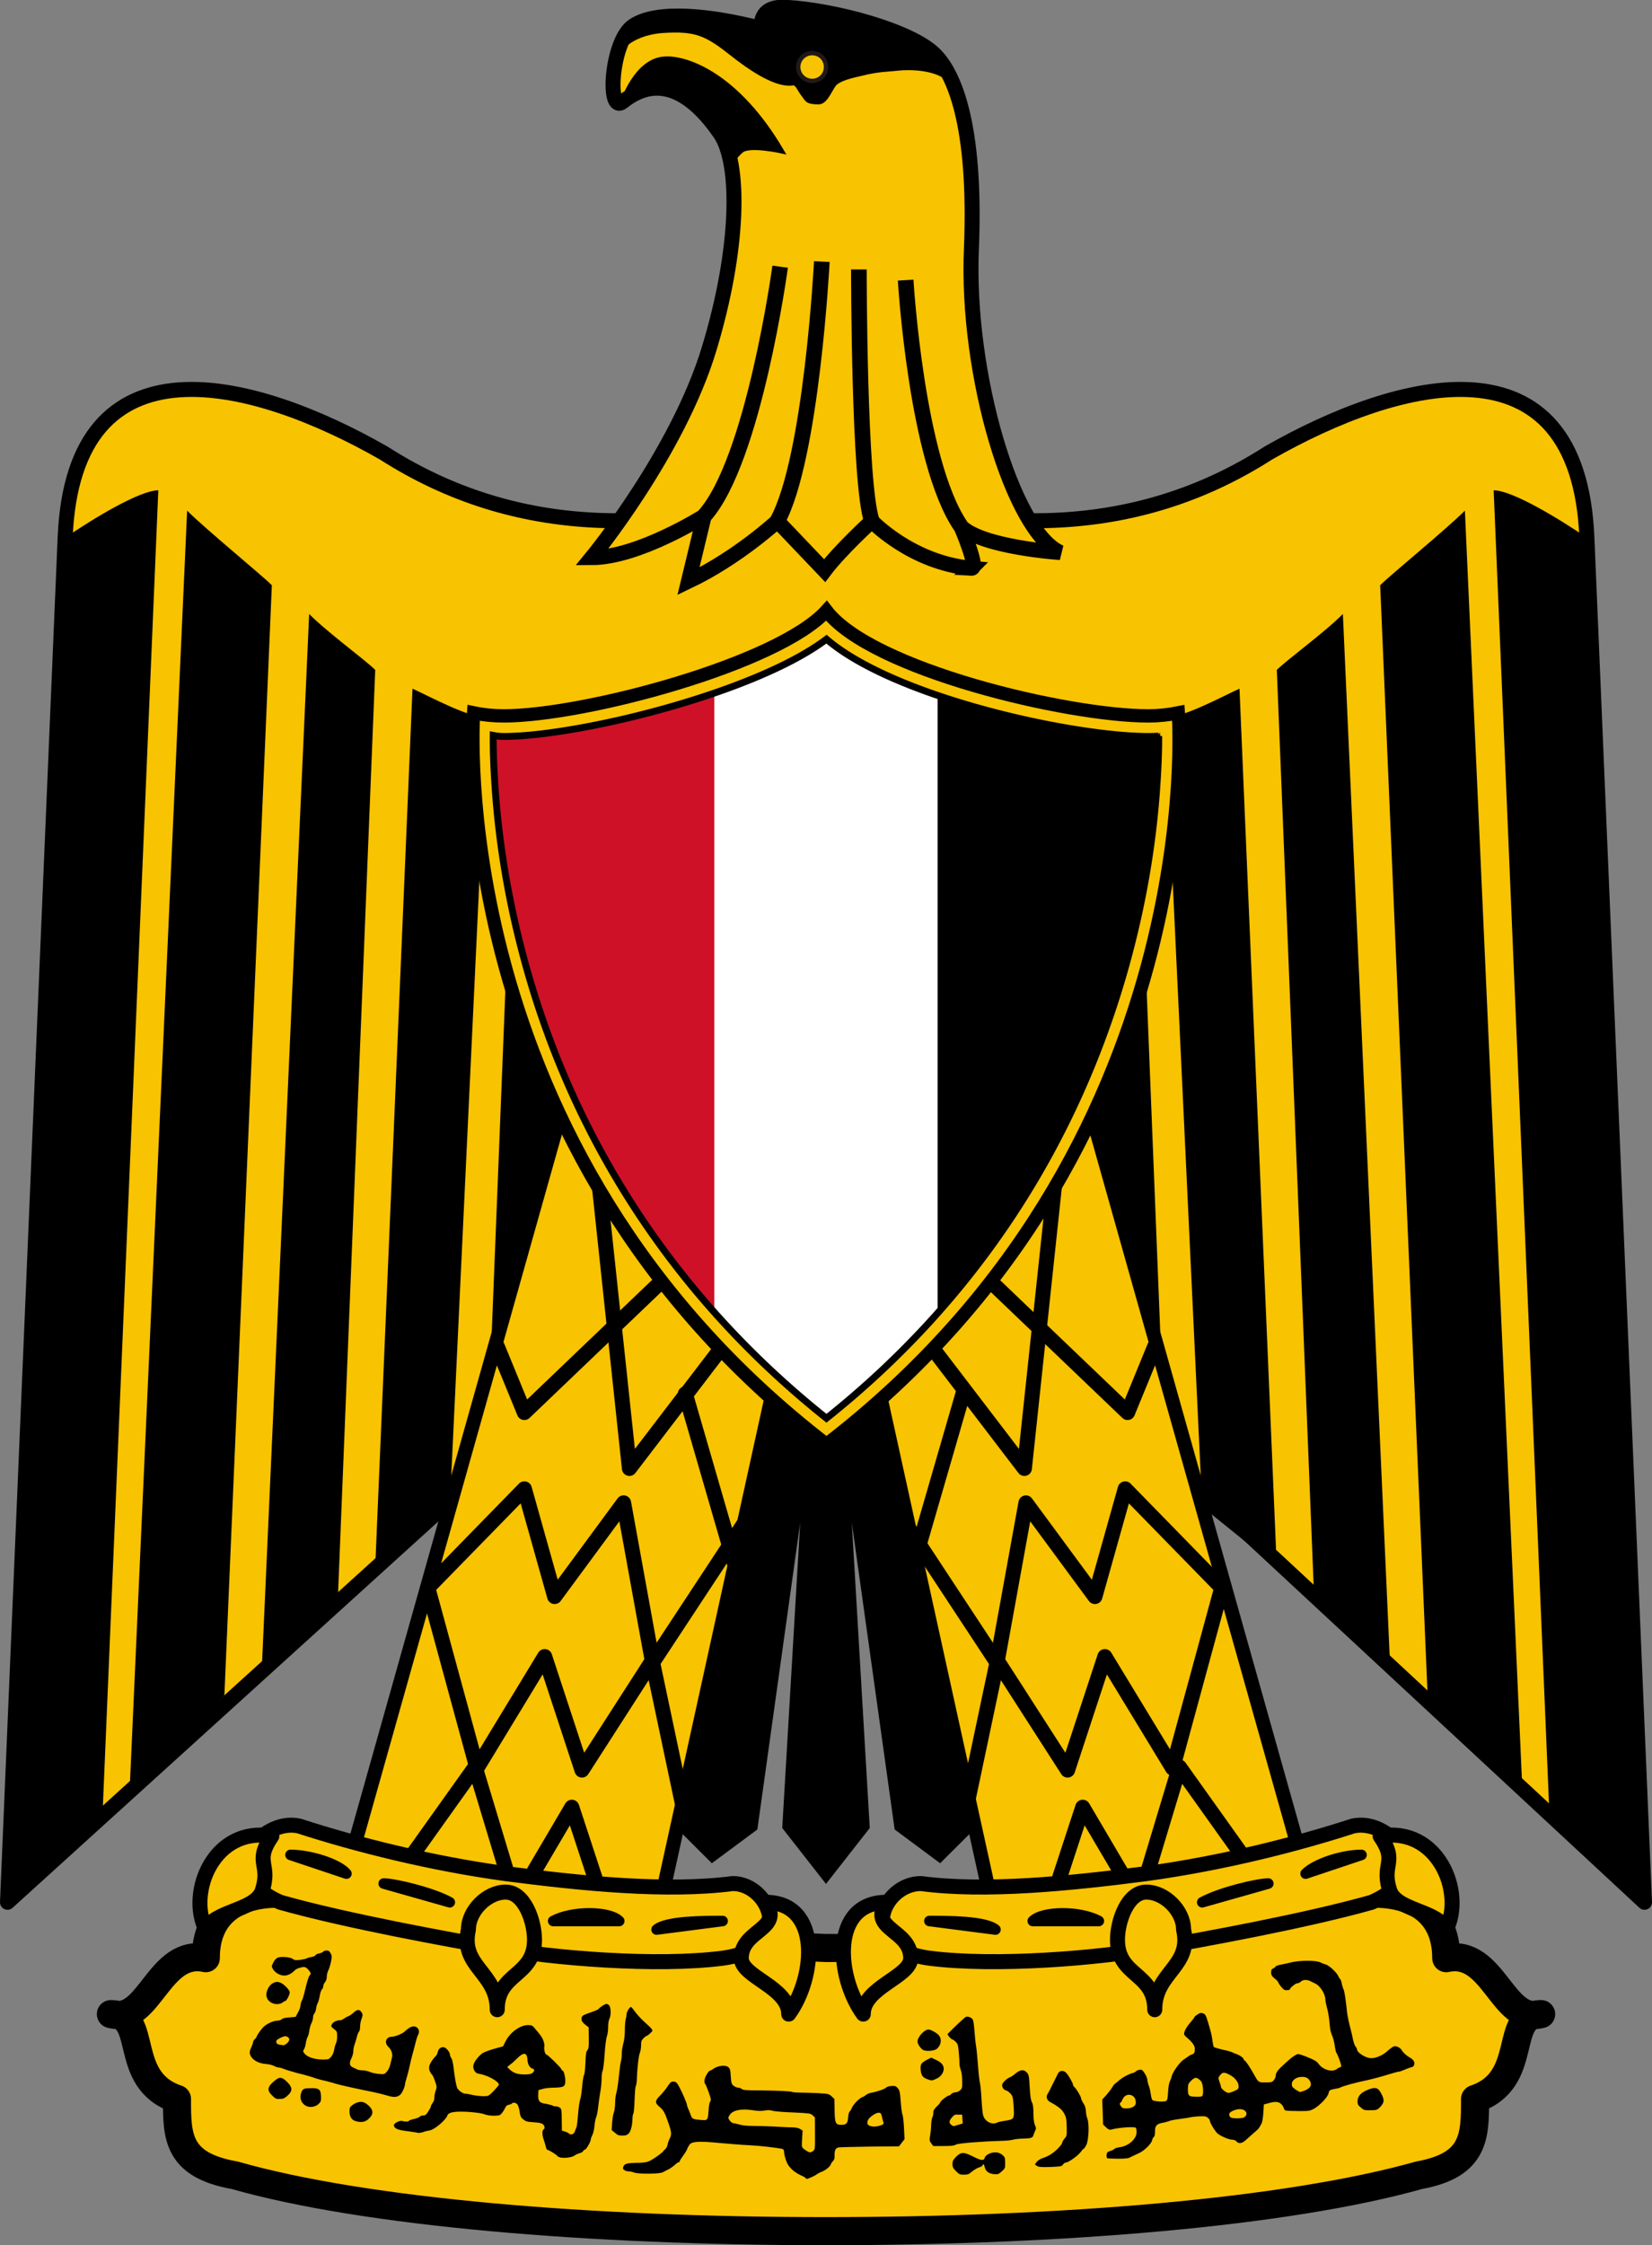
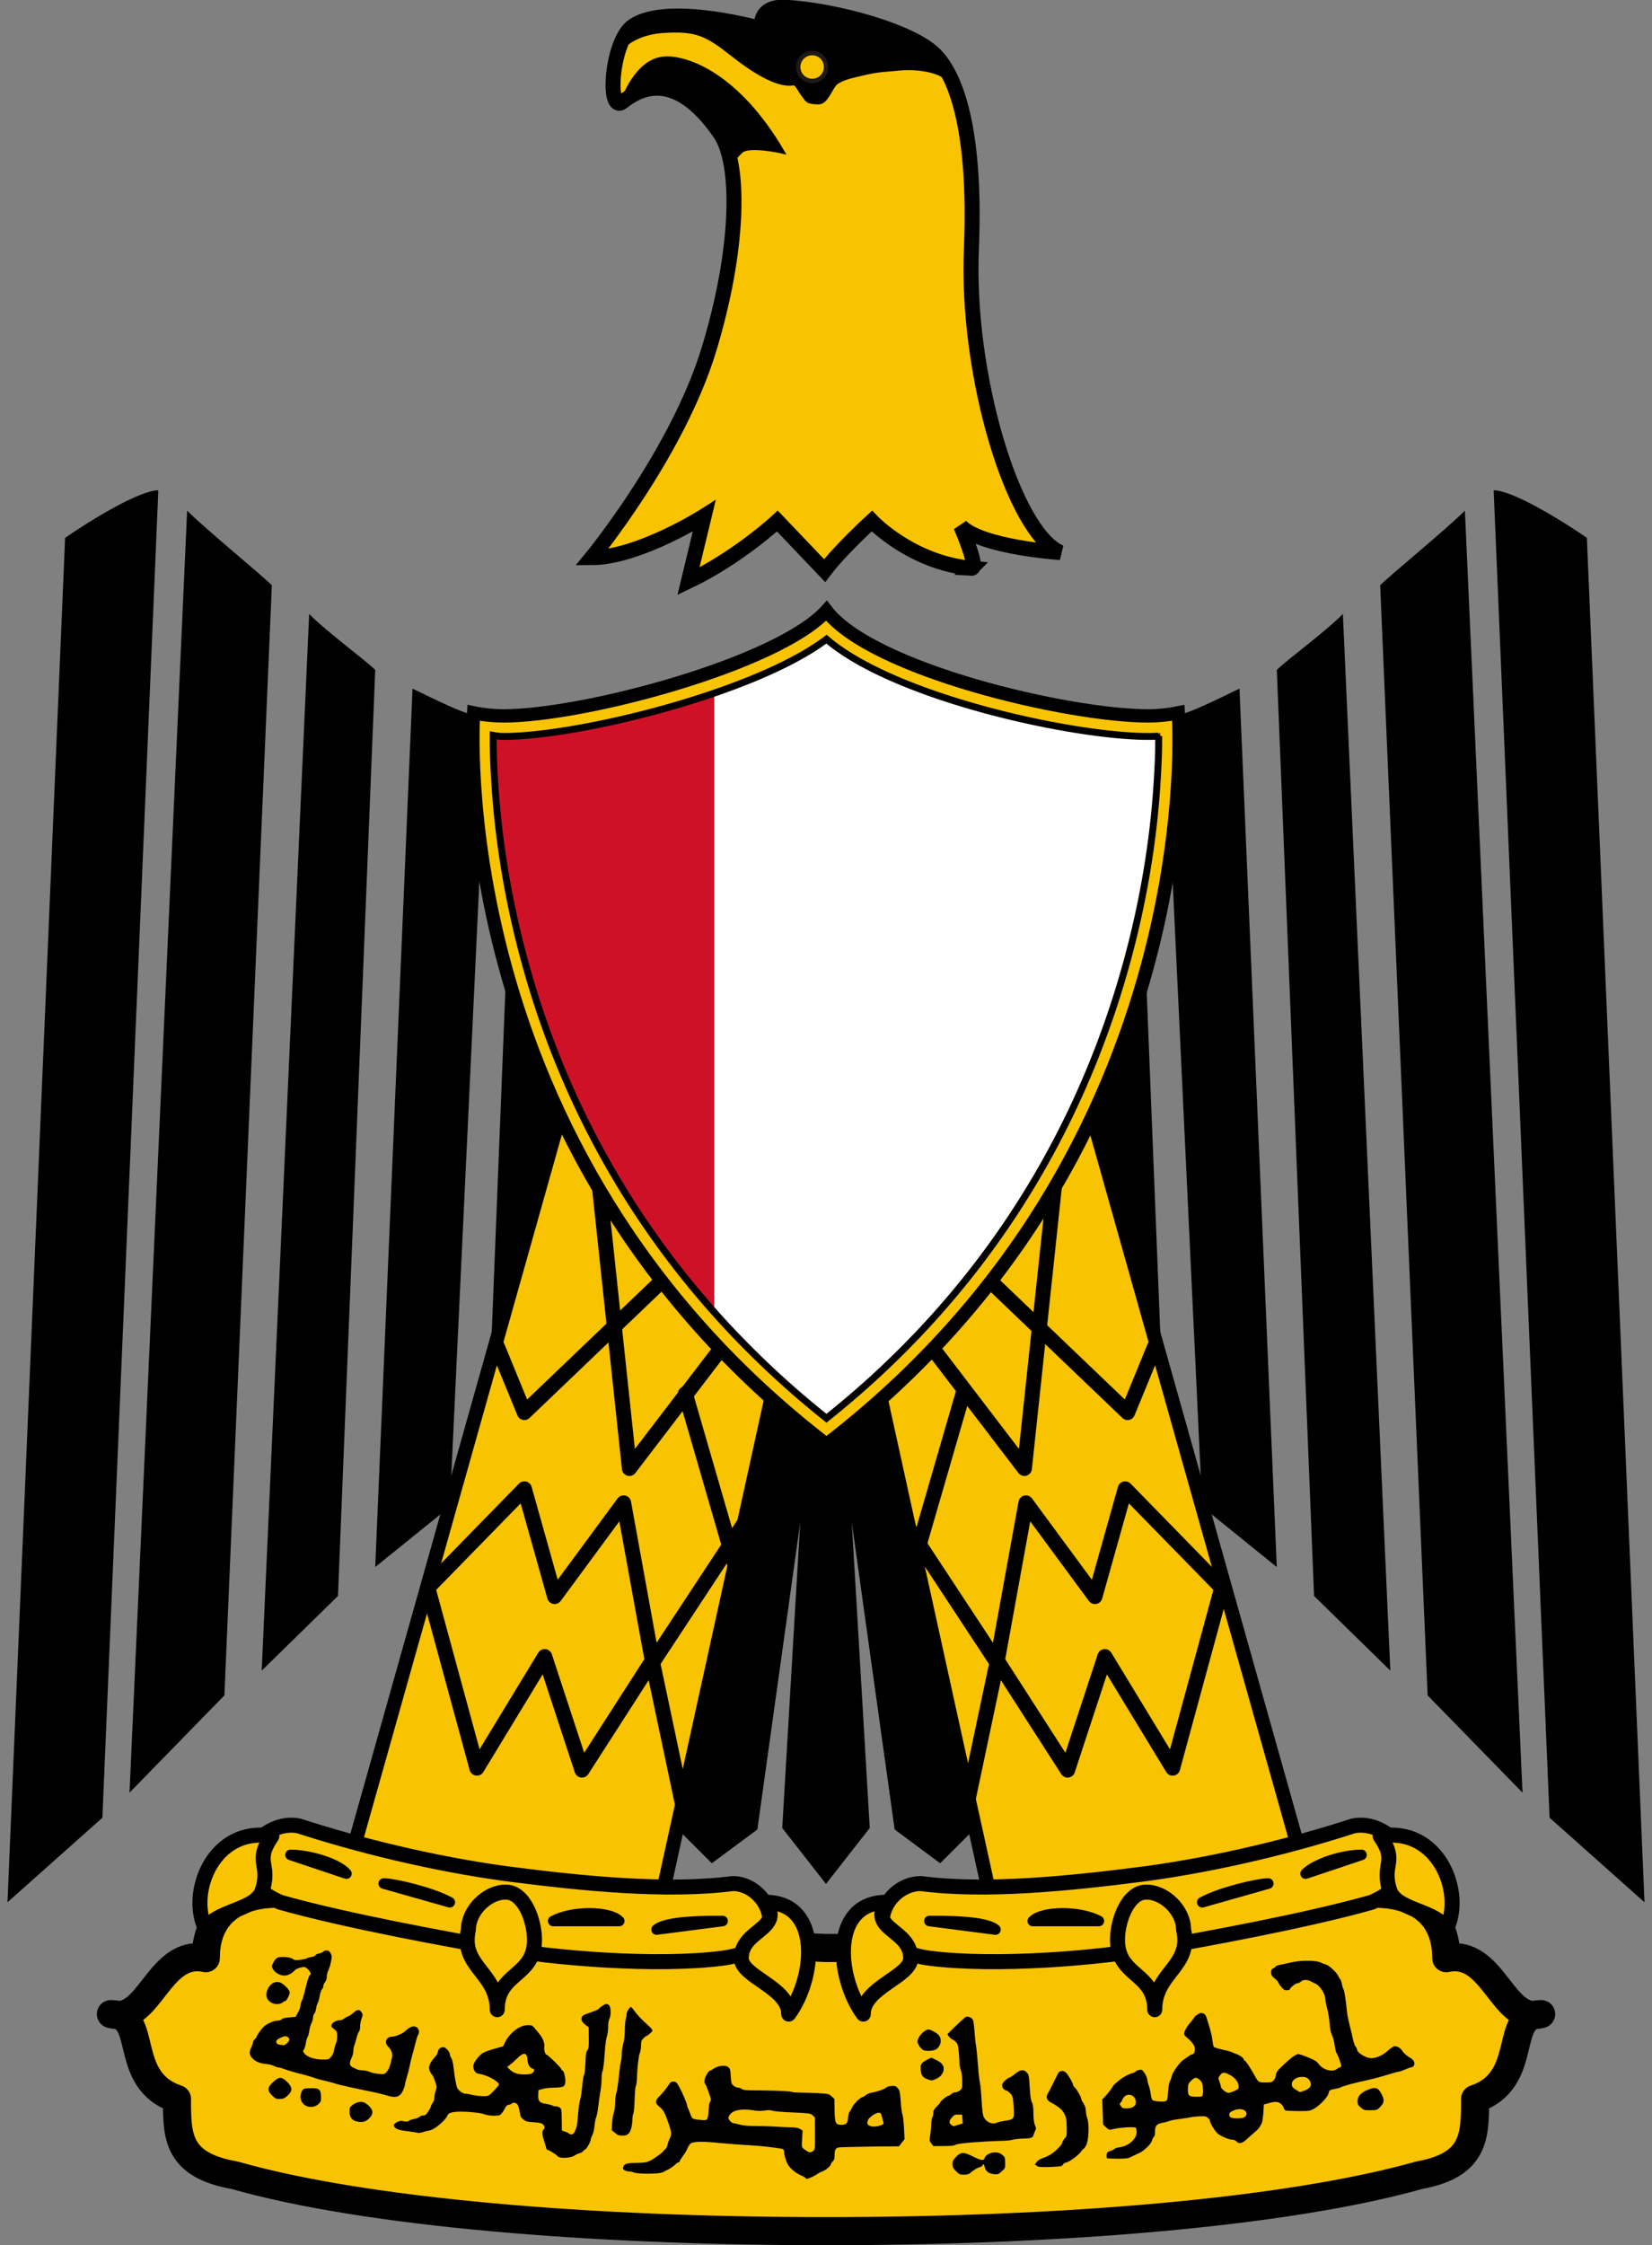
<svg xmlns="http://www.w3.org/2000/svg" xmlns:xlink="http://www.w3.org/1999/xlink" width="600" height="815.116">
  <rect width="100%" height="100%" fill="#808080" stroke="none" />
  <g transform="translate(96.384 558.45)">
    <path d="M203.616 251.566c85.56 0 167.416-6.8 215.422-20.3 20.315-3.7 20.315-14.2 20.315-27.7 20.315-6.8 9.845-30.8 24-30.8-14.155 3.7-17.228-24-34.462-20.3 0-24-24.005-27-44.315-20.3-40.626 13.6-112.637 16.6-180.957 16.6-68.316-3-139.716-3-180.955-16.6-20.31-6.7-44.305-3.7-44.305 20.3-17.238-3.7-20.315 24-34.467 20.3 14.152 0 3.688 24 24 30.8 0 13.5 0 24 20.927 27.7 47.384 13.5 129.25 20.3 214.797 20.3z" fill="#f8c300" fill-rule="evenodd" stroke="#000" stroke-width="10.2" stroke-linecap="round" stroke-linejoin="round" />
-     <path d="M207.07-140.634l293.821 272.8-20.918-495.37c-3.073-75.08-68.316-57.85-115.708-30.77-48.011 30.77-102.78 30.77-160.646 10.45-57.853 20.32-112.63 20.32-160.641-10.45-47.388-27.08-112.625-44.31-115.706 30.77l-20.931 495.37z" fill="#f8c300" fill-rule="evenodd" stroke="#000" stroke-width="5.45" stroke-linecap="round" stroke-linejoin="round" />
    <use xlink:href="#a" height="600" width="900" transform="matrix(-1 0 0 1 407.237 .004)" fill-rule="evenodd" />
    <path d="M217.16-86.334l41.239 187.8-13.547 13.5-14.154-10.5-23.39-167.4 9.849 167.4-13.544 17.3-13.54-17.3 9.85-167.4-23.384 167.4-14.167 10.5-13.533-13.5 41.234-187.8h27.086z" fill-rule="evenodd" stroke="#000" stroke-width="4.607" stroke-linecap="square" />
    <path id="b" d="M-38.885-380.444l-20.31 481.91-34.47 30.7 20.93-495.37c9.845-6.77 27.084-17.24 33.85-17.24z" fill-rule="evenodd" stroke-width="0" />
    <path id="c" d="M2.35-345.984l-17.235 403.05-34.459 35.3 20.924-465.42c6.774 6.77 27.087 23.38 30.77 27.07z" fill-rule="evenodd" stroke-width="0" />
    <path id="d" d="M39.895-315.234l-13.533 336.2-27.695 27.1 17.236-383.6c6.756 6.8 20.297 16.6 23.992 20.3z" fill-rule="evenodd" stroke-width="0" />
    <path id="e" d="M80.52-297.934l-13.54 286.5-27.085 21.9 13.541-318.9c6.775 3.1 20.313 10.5 27.085 10.5z" fill-rule="evenodd" stroke-width="0" />
    <path id="a" d="M118.07-297.934l-9.857 238.7-27.69 27.1 10.465-262.8c6.761 0 23.997 0 27.082-3z" fill-rule="evenodd" stroke-width="0" />
    <use xlink:href="#b" height="600" width="900" transform="matrix(-1 0 0 1 407.222 -.004)" fill-rule="evenodd" />
    <use xlink:href="#c" height="600" width="900" transform="matrix(-1 0 0 1 407.24 -.004)" fill-rule="evenodd" />
    <use xlink:href="#d" height="600" width="900" transform="matrix(-1 0 0 1 407.246 -.004)" fill-rule="evenodd" />
    <use xlink:href="#e" height="600" width="900" transform="matrix(-1 0 0 1 407.232 -.004)" fill-rule="evenodd" />
    <path d="M111.295-168.734l-81.854 290.5 112.636 17.2 47.998-218.5zM295.945-168.734l81.851 290.5-112.626 17.2-48.01-218.5z" fill="#f8c300" fill-rule="evenodd" stroke="#000" stroke-width="5.1" stroke-linecap="round" stroke-linejoin="round" />
    <use xlink:href="#f" height="300" width="218" transform="matrix(-1 0 0 1 407.212 .004)" fill-rule="evenodd" />
    <use xlink:href="#g" height="300" width="218" transform="matrix(-1 0 0 1 406.344 .004)" fill-rule="evenodd" />
    <path id="f" d="M84.213-69.634l9.849 24 53.218-50.9" fill="none" fill-rule="evenodd" stroke="#000" stroke-width="5.45" stroke-linecap="round" stroke-linejoin="round" />
    <path id="i" d="M121.083-129.834l11.136 104.5 33.85-44.3" fill="none" fill-rule="evenodd" stroke="#000" stroke-width="5.45" stroke-linecap="round" stroke-linejoin="round" />
    <path id="j" d="M152.532-52.434l18.49 63.8" fill="none" fill-rule="evenodd" stroke="#000" stroke-width="5.45" stroke-linecap="round" stroke-linejoin="round" />
    <path id="g" d="M178.264-12.034l-37.4 56.8m11.665 56.7l-11.97-56.7-10.45-57.6-25.056 34-10.989-39.1-35.07 35.9 17.836 65.5 24.614-40.5 13.539 41.2 25.27-39.3" fill="none" fill-rule="evenodd" stroke="#000" stroke-width="5.451" stroke-linecap="round" stroke-linejoin="round" />
-     <path id="h" d="M53.436 114.966l22.736-31.9 14.813 49.1 20.31-34.5 13.546 41.3" fill="none" fill-rule="evenodd" stroke="#000" stroke-width="5.45" stroke-linecap="round" stroke-linejoin="round" />
    <use xlink:href="#h" height="300" width="218" transform="matrix(-1 0 0 1 408.147 -.004)" fill-rule="evenodd" />
    <path d="M87.292 121.766c27.69 3.6 58.468 6.7 82.478 3.6 13.528 0 23.379 23.4-3.7 27.1-23.995 3.1-61.544 0-81.857-3.7-17.233-3-54.774-9.8-78.785-16.6-24.003-10.4-6.761-30.7 6.767-27.7 20.931 6.8 48.016 13.6 75.097 17.3zM319.945 121.766c-27.7 3.6-58.465 6.7-81.86 3.6-14.159 0-24.007 23.4 3.077 27.1 24.006 3.1 61.55 0 81.849-3.7 17.241-3 54.782-9.8 78.782-16.6 24.011-10.4 6.78-30.7-6.766-27.7-20.926 6.8-48.006 13.6-75.082 17.3z" fill="#f8c300" fill-rule="evenodd" stroke="#000" stroke-width="5.45" stroke-linecap="round" stroke-linejoin="round" />
    <path d="M2.348 108.166c-20.923-3.7-30.77 20.3-23.994 33.9 3.073-6.8 17.231-6.8 20.312-13.6 3.682-10.4-3.08-10.4 3.682-20.3zM84.21 171.166c0-13.6 13.534-11.9 13.534-25.4 0-6.8-3.685-17.3-10.454-17.3-6.772 0-13.546 6.8-13.546 13.6-3.08 13.5 10.467 15.5 10.467 29.1zM181.64 132.166c20.294 0 18.283 27.1 8.433 40.6 0-9.8-17.231-13.5-17.231-20.3 0-10.4 15.556-10.4 8.798-20.3zM404.882 108.166c20.925-3.7 30.777 20.3 24.004 33.9-3.081-6.8-17.234-6.8-20.31-13.6-3.694-10.4 3.079-10.4-3.694-20.3zM323.01 171.166c0-13.6-13.527-11.9-13.527-25.4 0-6.8 3.687-17.3 10.46-17.3 6.766 0 13.54 6.8 13.54 13.6 3.08 13.5-10.472 15.5-10.472 29.1zM225.595 132.166c-20.302 0-18.289 27.1-8.44 40.6 0-9.8 17.228-13.5 17.228-20.3 0-10.4-15.557-10.4-8.788-20.3z" fill="#f8c300" fill-rule="evenodd" stroke="#000" stroke-width="5.45" stroke-linecap="round" stroke-linejoin="round" />
    <path d="M9.124 114.966c6.779 0 17.236 3.1 20.315 6.8zM42.972 125.366c3.698 0 17.24 3.1 24.007 6.8zM166.07 138.966c-6.768 0-20.31 0-23.994 3.1zM128.524 138.966c-3.684-3.7-17.23-3.7-23.996 0z" fill="none" stroke="#000" stroke-width="3.825" stroke-linecap="round" stroke-linejoin="round" />
    <path d="M398.113 114.966c-6.768 0-16.622 3.1-20.314 6.8zM364.262 125.366c-3.69 0-17.233 3.1-24.004 6.8zM241.165 138.966c6.776 0 20.314 0 24.004 3.1zM278.708 138.966c3.69-3.7 17.239-3.7 24.004 0z" fill="#fff" fill-rule="evenodd" stroke="#000" stroke-width="3.825" stroke-linecap="round" stroke-linejoin="round" />
    <use xlink:href="#i" height="300" width="218" transform="matrix(-1 0 0 1 407.889 -.004)" fill-rule="evenodd" />
    <use xlink:href="#j" height="300" width="218" transform="matrix(-1 0 0 1 405.887 -.004)" fill-rule="evenodd" />
    <path d="M3.422 169.066c-2.29-.5-3.494-2.3-2.917-4.4.702-2.6 2.795-4.1 4.773-3.4 1.257.4 3.56 2.7 3.568 3.6.011.9-1.203 3.2-1.727 3.2-.226 0-.576.2-.778.4-.429.5-1.773.8-2.919.6zm235.641 16.8c-.852-.3-2.21-2.2-2.209-3.1.01-1.7 2.464-4.4 3.985-4.4.752 0 2.81 1.1 3.579 1.9 1.394 1.4 1.09 3.8-.662 5.2-.862.6-3.433.9-4.693.4zm1.56 10.6c-1.803-.6-2.463-1.4-2.61-3.4-.152-2.1.05-2.5 2.251-3.7l1.568-.8 1.487.7c2.058.9 2.974 1.9 3.047 3.2.078 1.5-1.028 3.1-2.746 3.8-1.509.7-1.598.7-2.998.2zm-232.781-13.1c1.103-1 1.124-1.9.053-2.4-.677-.3-1.073-.2-2.408.4-1.343.7-1.583.9-1.51 1.6.083.7.66.9 2.666 1.1.177 0 .717-.3 1.199-.7zm36.172 18.9c-.972-.3-3.367-.9-5.323-1.3-4.51-.9-11.504-2.4-13.396-3-.799-.3-2.25-.6-3.226-.9-1.792-.4-2.713-.6-5.65-1.6-.887-.3-3.066-.9-4.84-1.3-1.775-.5-3.848-1.1-4.609-1.4-.76-.3-1.66-.6-1.998-.6-.34 0-1.099-.2-1.687-.5-.589-.4-2.001-.7-3.139-.8-2.377-.2-4.148-1.1-5.156-2.4-.855-1.2-.876-2.1-.084-3.7.335-.7.61-1.5.613-1.8 0-.3.292-.8.643-1.1.35-.3.636-.7.635-.8 0-.4 1.492-2.6 2.375-3.5 1.16-1.2 3.559-2.3 4.915-2.4.798 0 1.499-.2 1.843-.5.383-.4 1.256-.6 2.801-.7l2.245-.2.876-1.6c.482-.8.882-1.9.89-2.5.01-.5.234-1.3.505-1.8.27-.5.685-1.8.922-2.8.897-3.9 1.546-6 1.93-6.4.56-.5.505-.8-.462-2-.523-.6-1.132-1-1.572-1-1.073 0-2.833.6-3.386 1.2-1.103 1.2-2.562 1.9-3.671 1.9-1.529.1-3.493-1-4.225-2.3-.576-1-.573-1.1.096-2.4.436-.9 1.006-1.5 1.567-1.8 1.333-.5 4.738-.2 5.525.5.557.4.97.5 2.753.3 1.154-.2 2.168-.4 2.255-.5.087-.1.797-.4 1.579-.5.781-.1 1.496-.4 1.588-.6.092-.3.676-.6 1.297-.7.621-.1 1.295-.4 1.497-.6.203-.3.781-.5 1.286-.5.708 0 1.042.2 1.464 1 .482.9.5 1.2.159 3-.214 1.1-.653 2.6-.976 3.2-.323.6-.582 1.7-.574 2.3.01.8-.222 1.5-.623 2-.35.4-.632 1-.628 1.4 0 .4-.214.9-.484 1.2-.271.2-.642 1.3-.825 2.4-.184 1.1-.51 2.2-.727 2.6-.217.3-.482 1.2-.59 2-.108.8-.404 1.6-.658 1.8-.255.3-.458.9-.452 1.4.01.5-.254 1.5-.577 2.1-.323.6-.68 1.9-.793 2.8-.114.9-.39 1.9-.616 2.2-.225.4-.507 1.4-.626 2.2-.119.9-.425 1.9-.68 2.3-.419.6-.4.8.19 1.5.953 1.3 3.748 2.2 6.595 2.2 2.215 0 2.336-.1 3.13-1.1.479-.5.914-1.6 1.038-2.4.117-.8.416-1.9.664-2.4.249-.4.444-1.6.434-2.6-.015-1.6-.096-1.8-1.168-2.6-1.064-.8-1.122-1-.771-1.7.36-.8 1.822-1.5 3.202-1.5.286 0 .862-.3 1.28-.6.42-.3 1.075-.7 1.457-.8.383-.1 1.244-.7 1.913-1.3 1.405-1.3 2.273-1.3 2.984-.1.443.7.439 1-.046 2.3-.296.8-.531 2.1-.522 2.9.01.7-.182 1.6-.425 1.8-.243.3-.585 1.2-.76 1.9-.175.8-.534 2-.797 2.7-.264.6-.48 1.8-.48 2.4 0 .7-.284 1.8-.63 2.5-.912 1.8-.797 2.8.358 3.4.266.1.849.4 1.294.6.445.3 1.388.5 2.096.5.708 0 1.914.2 2.68.5.767.4 2.31.7 3.43.8 1.993.2 2.053.2 2.943-.8.557-.6 1.061-1.7 1.304-2.8.218-.9.478-2 .578-2.4.308-1.2-.205-2.7-1.209-3.7-1.765-1.6-1.032-3.8 1.287-3.8 1 0 3.716-1.1 4.432-1.8 1.937-1.8 3.146-2.3 4.328-1.7.935.5 1.237 1.8.654 2.8-.242.4-.636 1.6-.875 2.6s-.722 2.9-1.072 4.1c-.35 1.2-.86 3.3-1.132 4.6-.272 1.4-.764 3.3-1.094 4.3-.33 1-.596 2.1-.592 2.4 0 .3-.297 1.3-.667 2.1-1.079 2.5-2.678 3-6.037 1.9zm-41.515.1c-2.128-2-1.785-3.4 1.361-5.8 1.347-1 2.164-.9 3.703.5 2.37 2.2 2.465 3.6.373 5.4-1.034.9-1.486 1.1-2.69 1.1-1.259.1-1.615-.1-2.747-1.2zm13.076 4c-2.08-.5-3.28-2.6-2.67-4.7.55-1.8.87-2 3.604-2 3.067-.1 3.662.5 3.691 3.2.016 1.5-.1 1.8-.856 2.5-.889.9-2.597 1.3-3.769 1zm382.278.3c-.974-.8-1.17-1.1-1.181-2.2-.015-1.7 1.002-3 3.2-4 2.926-1.3 4.118-1.2 5.22.8 1.465 2.6 1.395 3.6-.36 5.4-.968.9-1.15 1-3.367 1-2.178 0-2.427 0-3.512-1zm-364.907 5c-1.561-.4-2.37-1.6-2.391-3.5-.016-1.4.086-1.6 1.088-2.4.649-.5 1.674-1 2.482-1.1 1.145-.1 1.563 0 2.485.6 2.362 1.7 2.863 3.3 1.496 4.9-1.457 1.7-2.838 2.1-5.16 1.5zm94.029 4.2l-1.203-1 .163-2.6c.09-1.4.376-3.2.635-3.8.26-.7.467-2.3.462-3.5-.01-1.2.193-2.8.44-3.6.249-.7.659-3.4.912-6 .254-2.6.596-5.1.762-5.5.165-.5.292-1.6.281-2.6-.01-.9.242-2.6.56-3.8.37-1.3.578-3.1.573-4.9 0-1.6.14-3.4.32-4 .18-.6.324-1.4.32-1.8-.01-.8 1.098-2.6 1.585-2.6.156 0 .808.8 1.451 1.7.643.9 1.933 2.3 2.868 3.2 4.123 3.8 3.94 3.5 2.6 4.7-.49.5-1.038.9-1.217.9-.178 0-.709.4-1.18.9-.708.7-.854 1.1-.85 2.5 0 .9-.218 2.3-.489 2.9-.447 1.2-.906 5.3-1.07 9.8-.036.9-.198 1.9-.363 2.1-.165.3-.362 2.5-.438 5-.076 2.5-.27 4.7-.433 5-.163.2-.307 1-.32 1.6-.047 2.6-.599 4.8-1.353 5.6-.592.6-1.06.8-2.279.8-1.296 0-1.722-.1-2.737-1zm124.636-2.9l1.678-.5-.114-1.6-.114-1.6h-1.34c-1.12-.1-1.475 0-2.173.8-1.237 1.3-1.377 2.2-.435 2.9.427.3.786.5.798.5.014 0 .778-.2 1.7-.5zm-9.773 6.7c-.675-.9-.704-1.1-.394-2.8.184-1.1.353-2.8.375-3.9.017-1.1.209-2.3.414-2.7.206-.4.369-1.1.363-1.7-.014-.8.275-1.3 1.262-2.3.7-.6 1.272-1.3 1.27-1.5 0-.4 2.509-2.4 3.04-2.4.206 0 .633-.2.95-.6.316-.3.964-.6 1.44-.6s1.247-.3 1.712-.7c.796-.7.845-.9.818-3.4-.014-1.7-.235-3.3-.548-4.1-.285-.8-.487-1.8-.45-2.1.037-.4-.06-2.2-.215-3.9-.254-2.9-.377-3.4-1.126-4.1-.463-.5-1.022-.9-1.242-.9-.404 0-1.92-1.7-1.708-2 2.216-2.3 6.164-6 6.606-6.2.906-.3 2.27.3 2.617 1.2.172.4.411 2.3.533 4.1.123 1.8.371 4.2.553 5.2.182 1 .5 4.2.707 7.1.208 2.9.521 5.7.697 6.3.175.6.436 3.2.58 5.9.142 2.6.406 5.3.586 5.9.617 2.3 3.205 3.6 5.047 2.7.305-.2 1.682-.5 3.059-.7 3.203-.5 3.26-.6 2.976-5.2-.198-3.2-.301-3.6-1.075-4.6-.47-.5-1.216-1.1-1.656-1.2-.883-.2-1.435-1-1.446-2 0-.7 1.655-2.3 2.698-2.7.357-.1 1.314-.7 2.128-1.4 1.82-1.5 3.019-1.6 4.149-.4.724.8.804 1.2 1.046 5.4.186 3.2.412 4.7.787 5.4.384.6.537 1.7.563 4 .014 2.1.2 3.5.55 4.3.454 1 .461 1.3.06 2.1-.25.5-.548 1.3-.66 1.7-.262.8-.749 1-3.708 1.1-1.327 0-2.99.2-3.696.4s-2.586.4-4.178.4c-6.794.2-16.075.9-16.58 1.4-.377.3-1.466.5-4.339.5h-3.835l-.73-1zm-144.904-25.5c.85-.6.918-1.4.135-1.6-.992-.2-1.796-1.6-1.864-3.1-.124-2.9-1.439-3-3.883-.5-.705.7-1.779 1.7-2.387 2.1l-1.106.9.804.8c1.346 1.3 2.85 1.9 5.33 1.9 1.573 0 2.477-.1 2.971-.5zm9.977 30.6c-.488-.2-.889-.4-.89-.5 0-.3-3.052-2.2-3.521-2.2-.193 0-.436-.3-.54-.8-.104-.5-.491-1.8-.86-2.9-.649-1.9-.639-3.4.024-3.8.48-.3.304-1.3-.33-1.8-.387-.4-1.398-.6-2.823-.7-3.025-.2-3.371-.3-4.436-1.2-.76-.6-.976-1.1-1.208-2.8-.166-1.1-.518-2.2-.85-2.6-.59-.6-1.592-.7-1.887-.3-.094.2-.609.4-1.145.5-.655.1-1.077.5-1.283 1-.17.4-.682 1.3-1.14 1.9-.793 1-.92 1-2.893 1.1-1.135 0-2.546-.2-3.136-.4-1.266-.5-2.663-.7-6.16-1-5.016-.3-7.336.1-7.724 1.3-.537 1.6-4.59 5.1-6.359 5.4-.708.1-1.91.4-2.673.7-.763.2-1.527.3-1.697.2-.171-.1-1.865-.3-3.764-.6-3.586-.4-4.907-1-4.92-2.2-.01-.7 2.194-1.8 3.04-1.5.912.3 2.417.3 2.413-.1 0-.1.78-.4 1.737-.6.958-.2 1.913-.6 2.122-.8.21-.3.801-.5 1.314-.5.761 0 1.107-.3 1.875-1.5.519-.8.94-1.6.938-1.9 0-.2.28-.7.63-1.2.378-.5.63-1.2.622-1.9-.01-.7.205-1.8.47-2.5.454-1.3.44-1.5-.257-3.5-.406-1.2-.92-2.3-1.142-2.4-.222-.2-.577-.8-.79-1.3-.56-1.6.043-3 2.322-5.5.24-.2.534-.9.652-1.4.222-1.1.944-1.7 2.036-1.7.802 0 2.32 1.7 2.33 2.6 0 .3.242 1 .529 1.4.316.4.642 1.8.826 3.5.315 2.9.833 5.9 1.22 7.1.33 1 2.083 2.3 3.029 2.3.454 0 1.697.2 2.762.5 1.064.2 2.771.4 3.793.4 1.852 0 1.864 0 3.76-1.9 1.045-1.1 1.895-2.1 1.887-2.3-.049-1.2-4.191-3.5-7.526-4-1.167-.2-1.986-1.7-1.731-3.1.216-1.1 1.772-3.2 3.286-4.3.58-.4 2.502-1.1 4.273-1.6l3.22-.9.89-1.8c1.694-3.3 5.26-5.9 8.112-5.9 1.424 0 1.726.1 2.865 1.6.315.3.909 1.1 1.319 1.6 1.263 1.5 1.976 3.4 1.785 4.6-.179 1.1.305 2.9.787 2.9.442 0 5.134 4.6 5.358 5.2.113.4.333.6.49.6.398 0 .977 2.1.996 3.6.027 2.2-.466 2.5-3.9 2.6-1.643 0-3.637.2-4.43.5l-1.444.4-.076 1.7c-.103 2.3.48 3 3.003 3.3 1.05.2 2.06.5 2.243.6.183.2.71.3 1.172.3.462 0 1.123.2 1.469.5.566.4.633.8.672 4.4l.043 3.9 1.05.3c.577.2 1.225.5 1.439.7.761.7 1.769.4 2.174-.6.21-.6.504-1.3.653-1.7.148-.3.403-2.4.565-4.6.162-2.2.493-4.6.736-5.3.242-.6.583-2.9.758-4.9.174-2 .479-3.9.676-4.1.2-.3.422-2.2.502-4.4.116-3.2.256-4.1.701-4.6.468-.5.55-1.2.512-4.4l-.045-3.9-1.293-1c-.861-.7-1.294-1.3-1.299-1.9-.01-1.1.293-1.4 1.904-2 .791-.3 2.015-.7 2.72-1 .706-.2 1.427-.6 1.604-.8.556-.7 2.344-1.8 2.81-1.8.245 0 .688.2.984.5.692.8.755 3.7.105 4.9-.279.6-.463 1.8-.45 3 .012 1.1-.2 2.6-.469 3.4-.28.7-.633 3.6-.827 6.6-.186 2.9-.51 5.5-.719 5.9-.209.4-.373 1.6-.364 2.8.01 1.1-.194 3.3-.452 4.7-.258 1.5-.601 3.9-.763 5.4-.161 1.6-.496 3.3-.743 3.9-.247.5-.532 2-.633 3.2-.1 1.2-.446 2.7-.767 3.3-.32.6-.58 1.3-.577 1.6.01.8-1.654 3.7-2.12 3.7-.215 0-.533.3-.706.6-.174.3-.756.6-1.293.7-.538.2-1.371.5-1.853.9-1.032.7-4.028 1-5.299.6zm270.713-24.3c1.993-.9 2.555-1.9 1.775-3.4-.67-1.2-1.652-1.6-3.249-1.5-1.853.1-3.371 1.3-3.357 2.6.016.9.23 1.2 1.39 2 .757.5 1.484.9 1.615.9.13 0 .953-.3 1.826-.6zm-25.681.2c1.375-.6 1.538-.8 1.54-1.7 0-1.4-1.271-3.1-3.152-4.1-1.994-1.1-2.71-1.1-3.598.1-.695.9-.701 1-.196 2.4.287.7.524 1.6.527 1.8 0 .7 1.951 2.2 2.728 2.2.337 0 1.305-.3 2.15-.7zm-11.44 1.1c.113-.5.1-1.7-.034-2.7-.19-1.3-.445-1.9-1.217-2.5-1.162-1-1.764-.9-3.14.5-.888.9-1.018 1.2-1.05 2.8-.053 2.6.296 2.9 3.043 2.9 2.185 0 2.188 0 2.396-1zm-25.558 4.8c1.108-.6 1.372-1.2 1.09-2.6-.425-2-3.009-2.6-4.262-1-.382.5-.693 1.1-.691 1.2 0 .2-.21.5-.469.7-.372.3-.393.5-.101 1 .204.4.53.8.726.9.605.4 2.754.3 3.707-.2zm40.671 3.6c.902-.7.978-1.6.183-2.3-.934-.8-2.644-.8-4.397 0-1.045.5-1.339.8-1.332 1.4 0 .5.252.9.736 1.1 1.086.4 4.231.3 4.81-.2zm-49.883 14.9c-.37-.3-.258-1.8.164-2.2.219-.1.76-.4 1.2-.5.441-.1 1.017-.4 1.28-.7.263-.2 1.201-.5 2.085-.6 3.175-.5 5.942-3 5.95-5.4.012-.7-.093-1.4-.216-1.6-.363-.5-5.922-.2-8.93.6-.714.2-1.066 0-1.94-.8l-1.067-1-.153-4.6-.152-4.5 1.389-1.5c.764-.9 1.732-2.1 2.15-2.8.42-.7.856-1.3.97-1.3.116-.1.767-.6 1.45-1.2 1.345-1.2 3.565-2.4 5.062-2.8.519-.1 1.096-.4 1.282-.7.186-.2.758-.4 1.27-.5.788-.1 1.069.1 1.836 1.3.499.8.929 1.8.956 2.3.019.5.267 1.5.533 2.2.267.7.585 2 .709 3 .123 1 .386 1.9.585 2.2.488.5 4.38.8 5.056.3.378-.2.546-1.1.647-3.2.079-1.6.345-3.2.625-3.8.268-.5.582-1.4.696-1.9.313-1.5 2.852-5.1 4.37-6.1.737-.5 1.52-1 1.74-1.2.221-.2.725-.5 1.12-.6.96-.3 1.187-.7 1.178-2.1-.012-1.2-.987-2.5-3.017-4.2-.491-.4-.896-.9-.899-1.2-.015-.9.933-2.6 2.416-4.3.76-.9 1.386-1.7 1.392-1.9.011-.1.511-.5 1.122-.9.874-.6 1.284-.6 1.917-.4.861.3 1.101.7 1.897 3.4 1.052 3.5 1.296 4.5 1.554 6.5.146 1.1.362 2.1.483 2.3.12.2 1.543.6 3.16 1 1.617.3 3.25.8 3.628 1 .379.2 1.049.5 1.489.6 1.1.4 2.595 1.4 2.6 1.9 0 .2.126.4.273.4.347 0 1.969 2.4 3.46 5.1 1.68 3 1.579 2.9 4.258 2.9 2.156 0 2.404-.1 3.008-.9.362-.4.654-1.2.649-1.6-.015-1 .815-2.1 2.832-3.9.778-.7 1.723-1.6 2.102-1.9 1.249-1.1 2.668-2 3.214-2 .296 0 1.888.5 3.538 1.2 2.438 1 3.169 1.4 3.901 2.4 1.593 2.2 4.991 3.1 6.675 1.8.447-.4.97-.6 1.163-.6.193 0 .35-.3.346-.5 0-.7-1.318-4.2-1.718-4.7-.18-.2-.478-1.4-.663-2.8-.185-1.3-.635-3-.999-3.7-.444-1-.728-2.4-.864-4.4-.11-1.6-.49-3.9-.84-5.2-.35-1.2-.641-2.7-.646-3.1-.03-2.3-1.96-5.3-3.928-6.1-.444-.2-1.172-.6-1.617-.8-1.164-.6-2.696-.5-3.376.2-.317.3-.88.6-1.25.6-.684 0-2.747 1.7-2.741 2.2 0 .2-.473.3-1.054.3-.862.1-1.251-.2-2.106-1.2-.576-.7-1.05-1.5-1.054-1.6 0-.2-.589-.9-1.3-1.4-1.053-.9-1.295-1.3-1.307-2.2-.015-.9.147-1.2.785-1.5.44-.2.8-.5.797-.6 0-.2.539-.4 1.201-.6.663-.1 2.36-.5 3.771-.8 3.555-1 9.95-1 11.507-.1.576.3 1.418.6 1.871.7 1.054.3 3.844 2.8 4.416 4.1.241.5.573 1.1.739 1.2.165.1.407.7.537 1.4.13.8.434 1.8.676 2.3.361.7.845 3.9 1.338 8.8.088.8.738 3.8 1.247 5.7.186.6.549 2.2.808 3.5.26 1.2.701 2.5.982 2.8.28.3.512.7.515 1 .015 1.2 3.342 3.3 5.276 3.2 1.687 0 4.21-1.1 5.79-2.6.899-.8 1.98-1.6 2.402-1.7.868-.2 2.28.5 2.783 1.4.613 1 1.627 1.9 2.974 2.7 1.453.8 1.98 1.9 1.428 2.9-.184.3-.583.6-.886.6-.304 0-1.322.4-2.264.8-.942.4-1.982.8-2.31.8-.33 0-2.156.5-4.059 1.1-1.903.6-5.266 1.5-7.473 2-3.904.8-9.14 2.2-9.784 2.7-.175.1-.897.3-1.604.4-2.189.4-2.376.5-2.583 1.6-.256 1.4-3.203 4.5-5.382 5.7-1.51.8-1.822.8-5.583.8-2.19 0-4.244-.1-4.564-.2-.32 0-.68-.5-.8-1s-.653-1.2-1.19-1.6c-1.026-.7-2.198-.7-4.822.1l-1.168.3-.194 3.1c-.107 1.7-.387 3.4-.623 3.8-.235.4-.566 1-.735 1.3-.17.4-1.045 1.3-1.947 2-.902.8-2.214 2-2.916 2.6-1.45 1.4-2.698 1.6-3.568.6-.32-.4-.956-.6-1.494-.6-1.08 0-3.582-1-5.156-2.1-.966-.7-2.99-4-3-4.9 0-.2-.296-.6-.653-.9-.516-.5-1.067-.7-2.661-.6-1.106 0-2.66.2-3.455.3-.795.2-2.73.5-4.3.7-1.57.2-3.32.5-3.886.8-.566.2-1.644.5-2.396.6-1.975.4-2.576 1.1-2.554 3.1.015 1.1-.146 1.8-.44 2-.252.2-.543.8-.646 1.3-.271 1.2-2.904 3.8-4.78 4.6-.88.4-2.133 1-2.784 1.3-.976.6-1.826.7-4.846.7-2.015 0-3.76-.1-3.88-.2zm-25.529 2.8l-.735-.5.645-.9c.355-.5 1.184-1 1.842-1.3 2.243-.7 3.756-1.6 5.589-3.3 1.007-1 1.828-2 1.825-2.3 0-.3.387-1 .868-1.6.837-.9.871-1.1.808-4.2-.065-3.2-.231-3.9-1.423-5.7-.568-.9-2.487-2.3-4.445-3.3-1.298-.6-1.763-1.9-1.091-3 .28-.4 1.17-2.1 1.977-3.8.806-1.6 1.64-3.3 1.852-3.7.58-1.1 2.022-1.2 2.994-.1.92 1 2.406 3.7 2.412 4.2 0 .3.283.7.624 1 .735.7 2.32 3.4 2.326 4 0 .3.387 1.1.853 1.8.58.9.858 1.8.88 2.8.022.8.25 2 .516 2.7.776 1.8.526 8-.394 9.7-.387.7-.809 1.3-.938 1.3-.129 0-.663.6-1.186 1.3-.998 1.3-4.405 3.7-5.307 3.7-.29 0-.739.3-.999.7-.443.7-.733.7-4.615.9-3.432.1-4.268 0-4.878-.4zm-29.37 1.9c-1.041-1-1.267-1.5-1.278-2.5-.014-1.1.191-1.5 1.21-2.6 1.881-1.9 2.8-1.9 6.046-.3 3.102 1.6 4.15 1.7 4.428.6.269-1 2.055-2 3.751-2 1.073 0 1.68.2 2.54.8 1.078.9 1.13 1 1.157 3 .017 1.9-.01 2-1.246 3.1-1.189 1.1-1.38 1.1-2.854 1-1.876-.2-3.001-1.1-3.307-2.5-.221-1.1-.598-1.4-.88-.6-.09.2-.552.5-1.025.6-.873.2-2.355 1.2-3.407 2.1-.398.4-1.095.6-2.225.6-1.526 0-1.738-.1-2.91-1.3zm-27.068-16.7c.711-.3.863-.5.708-1-.11-.3-.36-1.3-.557-2.1-.309-1.2-.469-1.4-1.15-1.4-.734 0-2.099.7-3.34 1.9-.615.5-.995 1.8-.663 2.3.732 1 2.883 1.1 5.002.3zm-24.845 9.4c.714-.6.73-.7.702-6.4l-.03-5.8-.868-.8c-.832-.7-1.13-.7-7.057-1-3.403-.1-6.746-.4-7.429-.6-.895-.3-1.695-.3-2.868-.1-1.06.2-2.321.2-3.616 0-4.812-.8-8.015-.2-9.175 1.7-.547.9-.549 1-.026 1.8.304.5.917 1 1.362 1.1.445 0 1.482.3 2.305.5.912.3 2.86.5 4.992.5 1.923 0 5.162.1 7.199.2 2.036.1 4.867.3 6.291.3 1.856 0 2.849.2 3.505.6l.916.6-.188 3c-.18 2.8-.156 3 .563 3.6.866.7 1.902 1.3 2.368 1.3.177 0 .65-.2 1.053-.5zm-2.72 9.8c0-.1-.806-.6-1.787-1-1.896-.9-3.522-2.2-4.514-3.7-.692-1-1.504-3.6-1.523-4.9 0-.6-.207-.8-.739-1-2.188-.4-7.745-1.1-11.838-1.3-2.568-.1-7.376-.5-10.686-.8-7.188-.7-9.932-.6-10.891.4-.363.4-.816 1.2-1.007 1.7-.19.6-.893 1.7-1.56 2.6-.668.9-1.213 1.8-1.211 2 0 .1-.142.3-.318.3-.177 0-.583.2-.901.5-.818.8-2.471 2-3.327 2.3-.399.2-1.085.6-1.524.8-1.155.7-9.205.7-10.5.1-.51-.2-1.37-.4-1.91-.4-.542 0-1.265-.2-1.607-.5-.516-.3-.569-.5-.31-1.3.371-1 1.447-1.3 5.604-1.3 2.31-.1 2.986-.2 4.334-.9 1.614-.9 4.37-2.9 4.585-3.4.064-.1.385-.5.714-.7.329-.3.685-1 .791-1.6.107-.6.473-1.7.814-2.3.716-1.5.629-2.3-.588-5.8-1.252-3.6-1.696-4.4-3.123-5.6-1.797-1.5-1.754-2.2.256-4.2.88-.9 2.114-2.4 2.741-3.4 1.022-1.5 1.247-1.6 2.146-1.6.857.1 1.137.4 1.921 1.8 1.208 2.2 2.867 6.1 2.874 6.7 0 .2.215.9.47 1.4.256.5.636 1.5.844 2.1.513 1.5.8 1.7 3.464 1.9 2.796.3 2.83.2 3.076-3.5.094-1.5.317-2.8.495-3 .178-.1.32-.6.317-.9-.01-.7-1.612-5.1-2.02-5.6-.545-.5-.324-2.1.487-3.4.442-.8.922-1.4 1.066-1.4.145 0 .812-.3 1.483-.8 1.677-1.1 4.19-1.4 5.265-.6.698.6.806.9.964 3.4.162 2.4.261 2.8 1.028 3.4.467.4 1.2.7 1.629.7.428 0 1.042.2 1.363.5.486.4 1.62.5 6.788.5 7.146.1 11.141.3 11.649.6.195.1 1.44.2 2.768.2 1.327 0 4.222.1 6.434.2 3.872.2 4.058.3 4.999 1.2l.977.9.071 4.1c.085 4.7.361 5.3 2.434 5.3 1.821 0 2.336-.5 2.479-2.7.068-1 .31-1.9.537-2.1.227-.2.627-.8.889-1.5.542-1.2 2.782-3.5 3.823-3.8.384-.1.984-.5 1.335-.8.35-.3 1.071-.6 1.601-.7 2.315-.4 4.863-1.3 5.465-1.8.418-.4 1.192-.7 2.152-.7 1.231-.1 1.616.1 2.153.7.77.8.91 1.5 1.213 5.7.126 1.8.388 3.6.584 4 .196.5.442 2.7.548 4.9l.191 4-1.004 1.3-1.005 1.3-10.407.1c-5.724.1-10.909.2-11.52.3-1.21.3-1.497.9-1.472 3.3.014.7-.205 1.3-.596 1.7-.334.3-.691.8-.793 1.2-.193.8-2.324 2.4-3.696 2.8-.44.2-1.017.5-1.28.7-.754.6-3.17 1.7-3.69 1.7-.26 0-.475-.1-.477-.3z" fill-rule="evenodd" />
    <g fill-rule="evenodd">
      <path d="M256.43-352.13c2.86.167-3.868-15.307-3.868-15.307 7.569 7.737 36.163 9.587 36.163 9.587-17.156-7.568-34.313-64.756-32.294-110.338 1.85-45.75-6.56-63.747-13.288-70.475-8.578-8.578-36.163-16.147-54.328-17.156-10.26-.505-8.578 7.737-8.578 7.737-19.007-4.878-38.013-6.728-46.591-1.01-8.074 5.383-9.756 32.295-3.87 27.585 14.298-11.437 26.745-1.009 35.323 11.438 7.569 10.933 7.064 41.881-3.869 78.044C149.793-394.012 118.508-356 118.508-356c16.988 0 40.872-15.138 40.872-15.138l-5.719 23.716c17.997-8.578 32.295-21.866 32.295-21.866l17.156 17.997c5.718-7.569 17.156-17.997 17.156-17.997s14.297 15.138 36.163 17.156z" fill="#f8c300" stroke="#000" stroke-width="5.442" />
-       <path d="M186.965-461.628s-9.588 70.475-27.585 90.49M202.102-463.478s-3.7 71.316-16.146 94.191M215.558-460.619s0 78.044 4.71 91.332M232.546-456.75s3.869 65.597 20.016 89.313" fill="none" stroke="#000" stroke-width="5.677" />
      <path d="M169.64-495.772c-.84-6.224-2.355-11.102-4.541-14.297-8.578-12.447-21.025-22.875-35.322-11.438 0 0 4.878-15.138 15.306-15.642 8.073-.505 26.407 6.055 42.554 33.64 0 0-11.942-2.692-14.801-.169-5.382 4.71-3.196 7.906-3.196 7.906z" stroke="#000" stroke-width="1.583" />
      <path d="M128.263-540.177c1.178-3.868 3.028-7.4 5.383-8.914 8.578-5.72 27.584-3.869 46.59 1.009 0 0-1.681-8.242 8.579-7.737 18.165 1.009 45.75 8.578 54.328 17.156 2.018 2.187 4.373 5.382 6.392 10.26h-.337c-4.205-5.887-16.147-5.55-19.006-5.214-4.542.504-7.401.336-13.456 1.85-2.86.673-7.233 1.514-9.588 3.364-1.85 1.514-3.363 7.065-6.223 7.065-4.541 0-4.205-1.178-5.382-2.523-1.514-1.85-2.355-4.542-3.869-4.374-4.71.841-12.279-2.859-21.866-10.428-9.587-7.569-13.287-9.42-25.734-8.578-12.279 1.01-16.147 7.905-16.147 7.905z" stroke="#000" stroke-width="1.583" />
      <path d="M198.57-529.076c2.86 0 5.046-2.186 5.046-5.046 0-2.86-2.187-5.045-5.046-5.045-2.691 0-5.046 2.186-5.046 5.045 0 2.86 2.355 5.046 5.046 5.046z" fill="#f8c300" stroke="#1f1a17" stroke-width="1.583" />
    </g>
-     <path d="M324.509-291.23a60.898 60.898 0 0 1-3.765.114c-27.557 0-91.564-14.136-116.23-35.333-25.842 19.58-90.903 35.333-118.014 35.333-1.269 0-2.527-.156-3.774-.383-.06 6.176.259 12.577.642 18.401 1.435 21.761 5.25 43.6 11.048 64.616 18.24 66.142 55.58 122.35 109.115 164.991 53.58-42.675 90.96-98.932 109.243-165.126 5.802-21.01 9.63-42.849 11.078-64.613.382-5.7.698-11.952.657-18z" fill="none" />
    <path d="M324.509-291.23a60.898 60.898 0 0 1-3.765.114c-27.557 0-91.564-14.136-116.23-35.333-25.842 19.58-90.903 35.333-118.014 35.333-1.269 0-2.527-.156-3.774-.383-.06 6.176.259 12.577.642 18.401 1.435 21.761 5.25 43.6 11.048 64.616 18.24 66.142 55.58 122.35 109.115 164.991 53.58-42.675 90.96-98.932 109.243-165.126 5.802-21.01 9.63-42.849 11.078-64.613.382-5.7.698-11.952.657-18z" fill="none" />
    <g fill="#fff" stroke="#000">
      <path d="M203.786-34.077c140.088-107.747 127.803-265.577 127.803-265.577-3.697.74-7.208 1.11-10.904 1.11-29.386 0-100.55-16.811-116.9-38.165-17.515 19.327-88.059 38.165-117.258 38.165-3.697 0-7.393-.37-10.904-1.11 0 0-11.926 157.83 128.163 265.577z" stroke-width="4.844" fill="#f8c300" />
      <path d="M324.448-291.2a60.618 60.618 0 0 1-3.763.116c-27.545 0-91.528-14.133-116.189-35.322-25.832 19.575-90.87 35.323-117.97 35.323-1.273 0-2.527-.156-3.772-.385-.063 6.175.258 12.573.642 18.394 1.433 21.755 5.248 43.587 11.042 64.594 18.236 66.118 55.56 122.305 109.075 164.93 53.562-42.659 90.926-98.9 109.202-165.065 5.804-21.004 9.631-42.834 11.078-64.588.38-5.702.698-11.95.655-17.997z" stroke-width="1.058" />
    </g>
    <path d="M82.68-291.652s.076 6.956.148 8.412c.071 1.452.313 6.714.497 9.18.188 2.467.9 11.536 1.128 13.319.228 1.783 1.184 10.209 1.526 12.162.342 1.955 1.555 9.88 1.797 11.036.242 1.156 1.41 7.442 1.895 9.625.486 2.182 2.909 12.548 3.366 14.26.456 1.71 2.466 9.01 3.122 11.135.657 2.125 3.68 11.692 4.349 13.688.671 1.997 3.936 10.88 4.806 13.147.87 2.267 4.463 10.979 5.404 12.918.94 1.94 5.703 12.263 6.573 13.931.87 1.668 6.118 11.194 7.243 13.19 1.126 1.997 7.388 12.69 8.084 13.66.699.968 6.333 9.724 7.615 11.464 1.283 1.74 7.428 10.167 9.14 12.377 1.71 2.21 6.874 8.769 8.897 11.02 2.026 2.254 2.475 2.796 3.274 3.695.797.899 1.498 1.723 1.498 1.723v-224.366c-26.786 7.732-53.245 14.345-80.362 14.426z" fill="#ce1126" fill-rule="evenodd" />
-     <path d="M324.54-291.54s-.042 5.304-.17 7.927a729.368 729.368 0 0 1-.57 10.268c-.2 3.035-.841 10.309-1.096 12.404-.258 2.096-1.07 9.497-1.399 11.45-.327 1.953-1.882 11.977-2.153 13.232-.27 1.255-2.096 10.424-2.538 12.063-.443 1.64-2.782 11.579-3.58 14.415-.798 2.838-3.549 12.348-4.433 14.915-.885 2.566-5.063 14.615-5.618 16.028-.555 1.41-4.633 11.278-5.875 14.13-1.24 2.851-5.902 12.718-6.859 14.6-.954 1.882-6.972 13.175-7.6 14.331-.626 1.155-8.256 13.973-9.323 15.528-1.071 1.553-8.9 12.845-10.467 15.027-1.569 2.182-9.096 12.136-11.122 14.46-2.026 2.323-5.918 6.944-6.545 7.67l-1.04 1.202v-223.93c26.748 7.646 53.246 15.793 80.387 14.28z" fill-rule="evenodd" />
    <path d="M324.448-291.2a60.613 60.613 0 0 1-3.763.116c-27.547 0-92.23-14.133-116.89-35.322-25.833 19.574-90.17 35.322-117.268 35.322-1.274 0-2.528-.155-3.773-.384-.063 6.175.258 12.572.642 18.394 1.433 21.755 5.248 43.585 11.042 64.592 18.236 66.12 55.831 122.308 109.346 164.93 53.561-42.657 90.654-98.898 108.931-165.064 5.804-21.005 9.631-42.834 11.078-64.589.38-5.7.698-11.948.655-17.997z" fill="none" stroke="#000" stroke-width="2.5" />
  </g>
</svg>